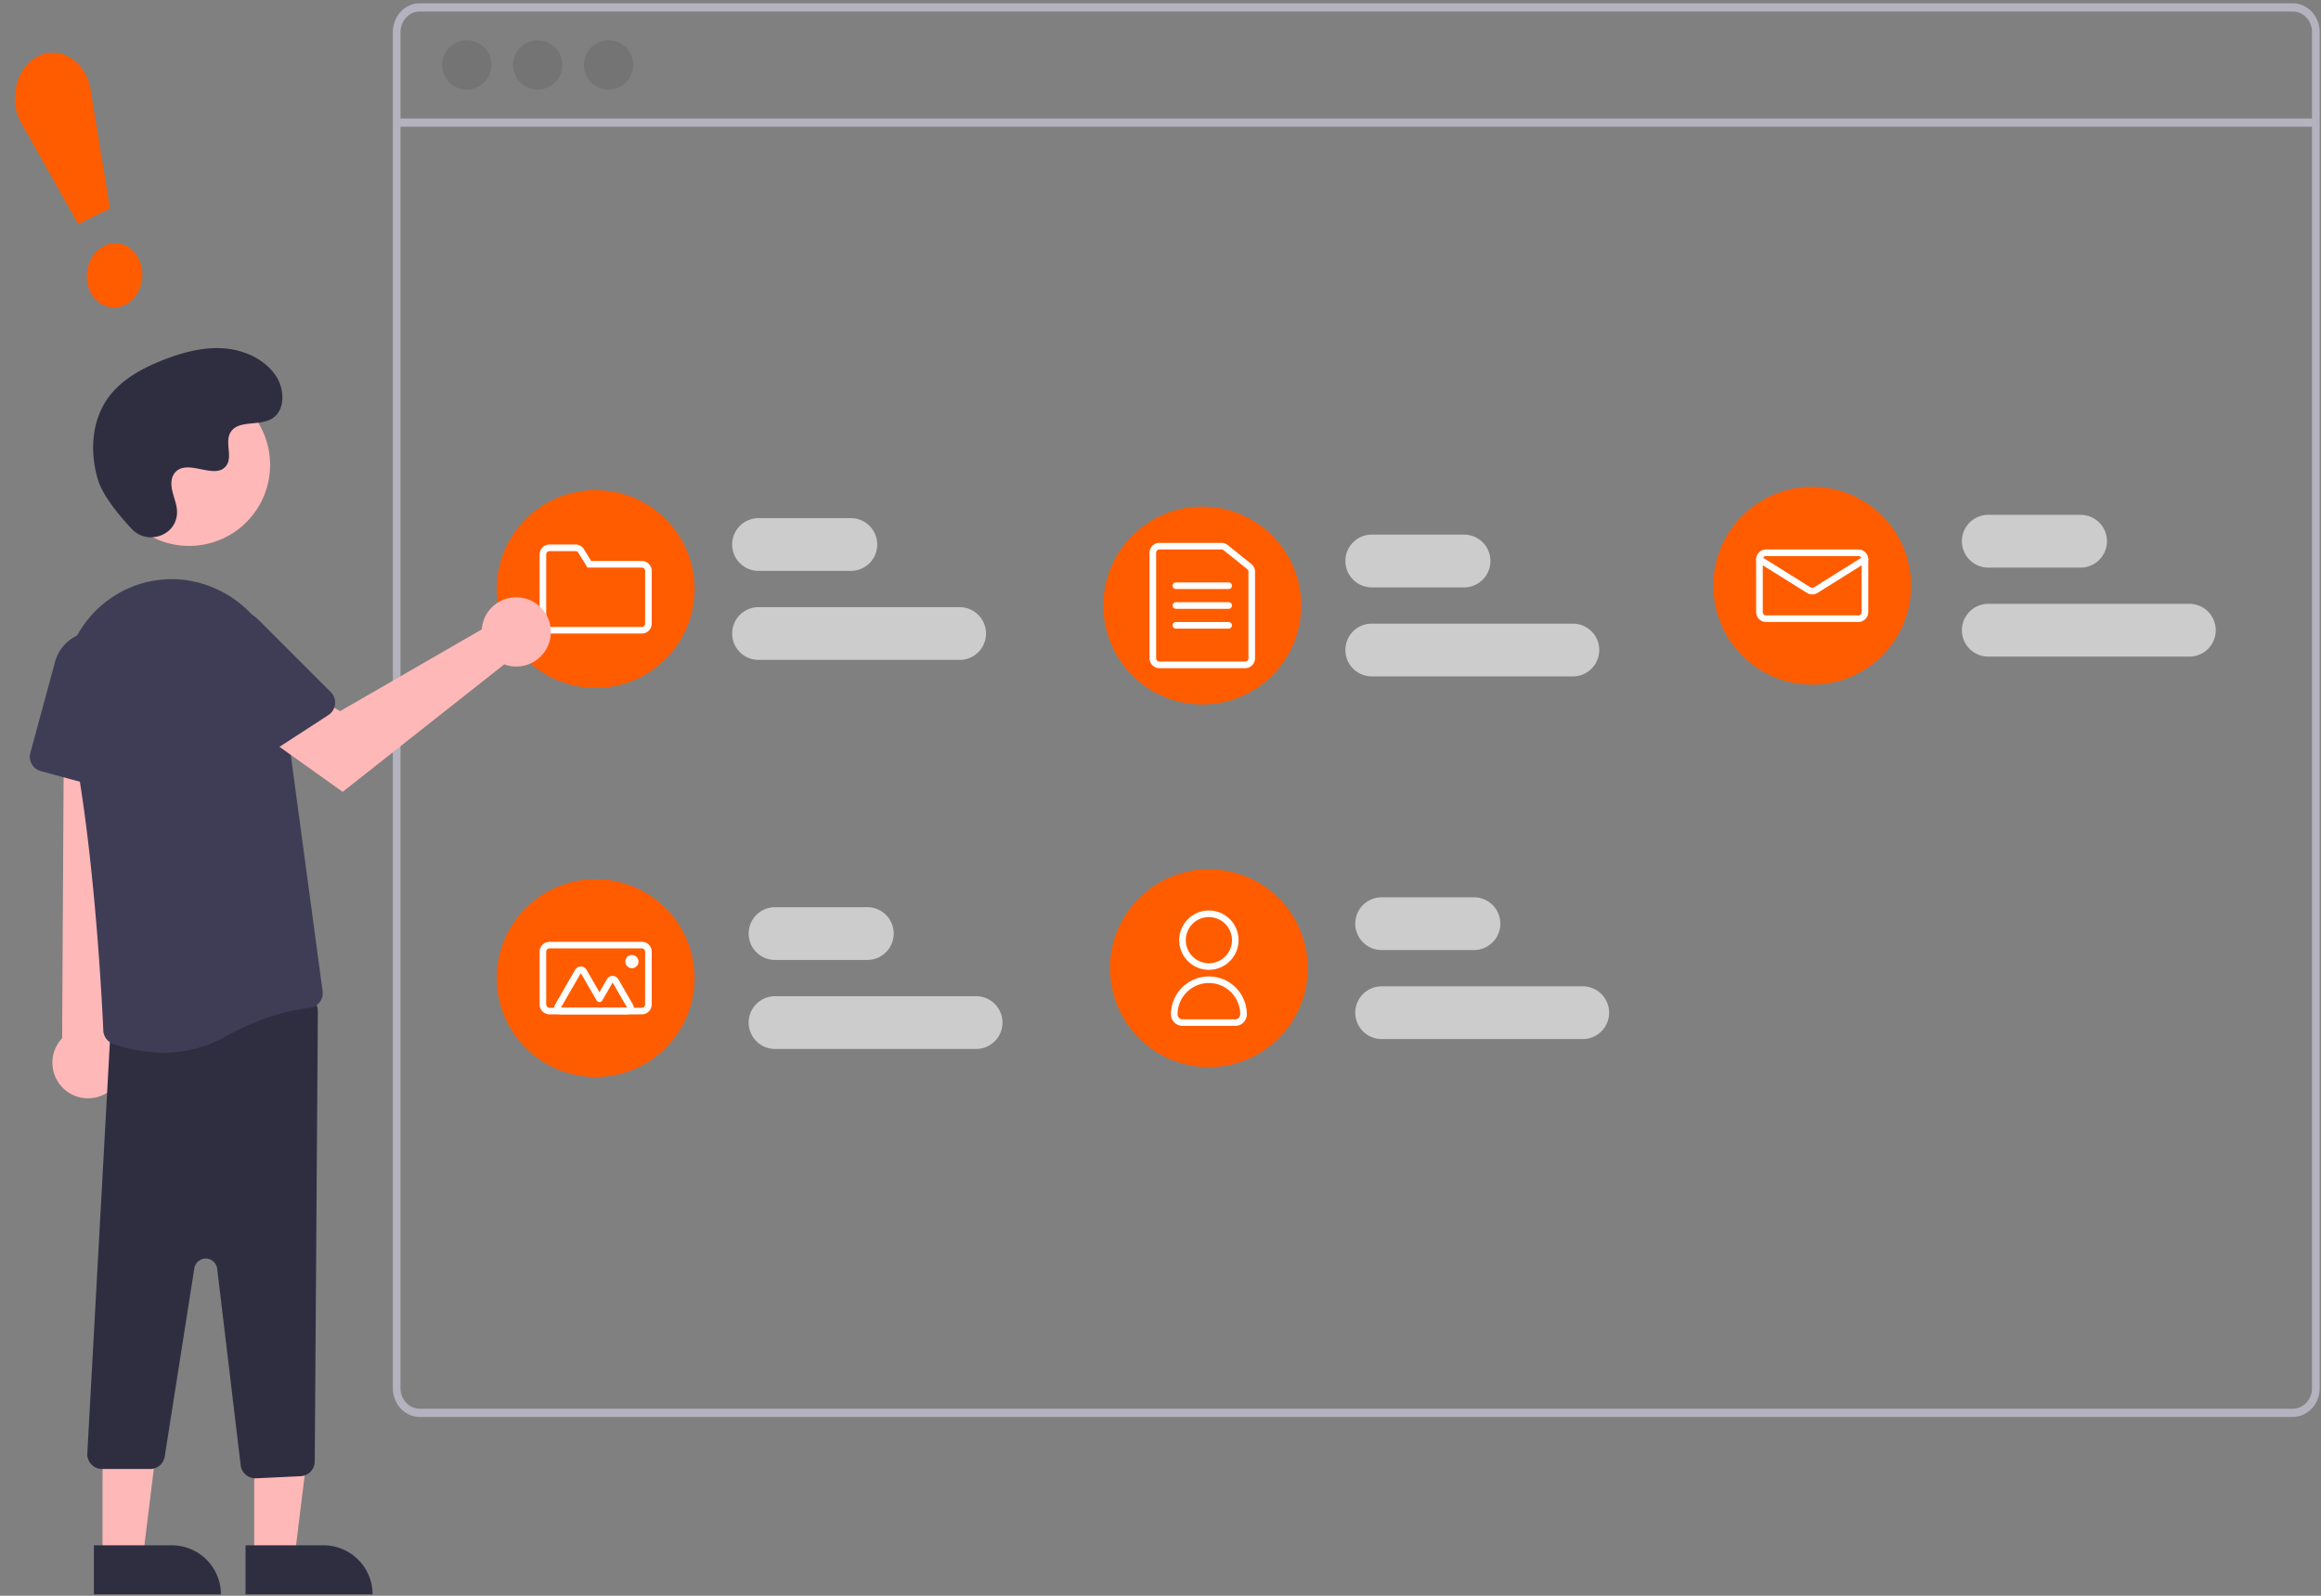
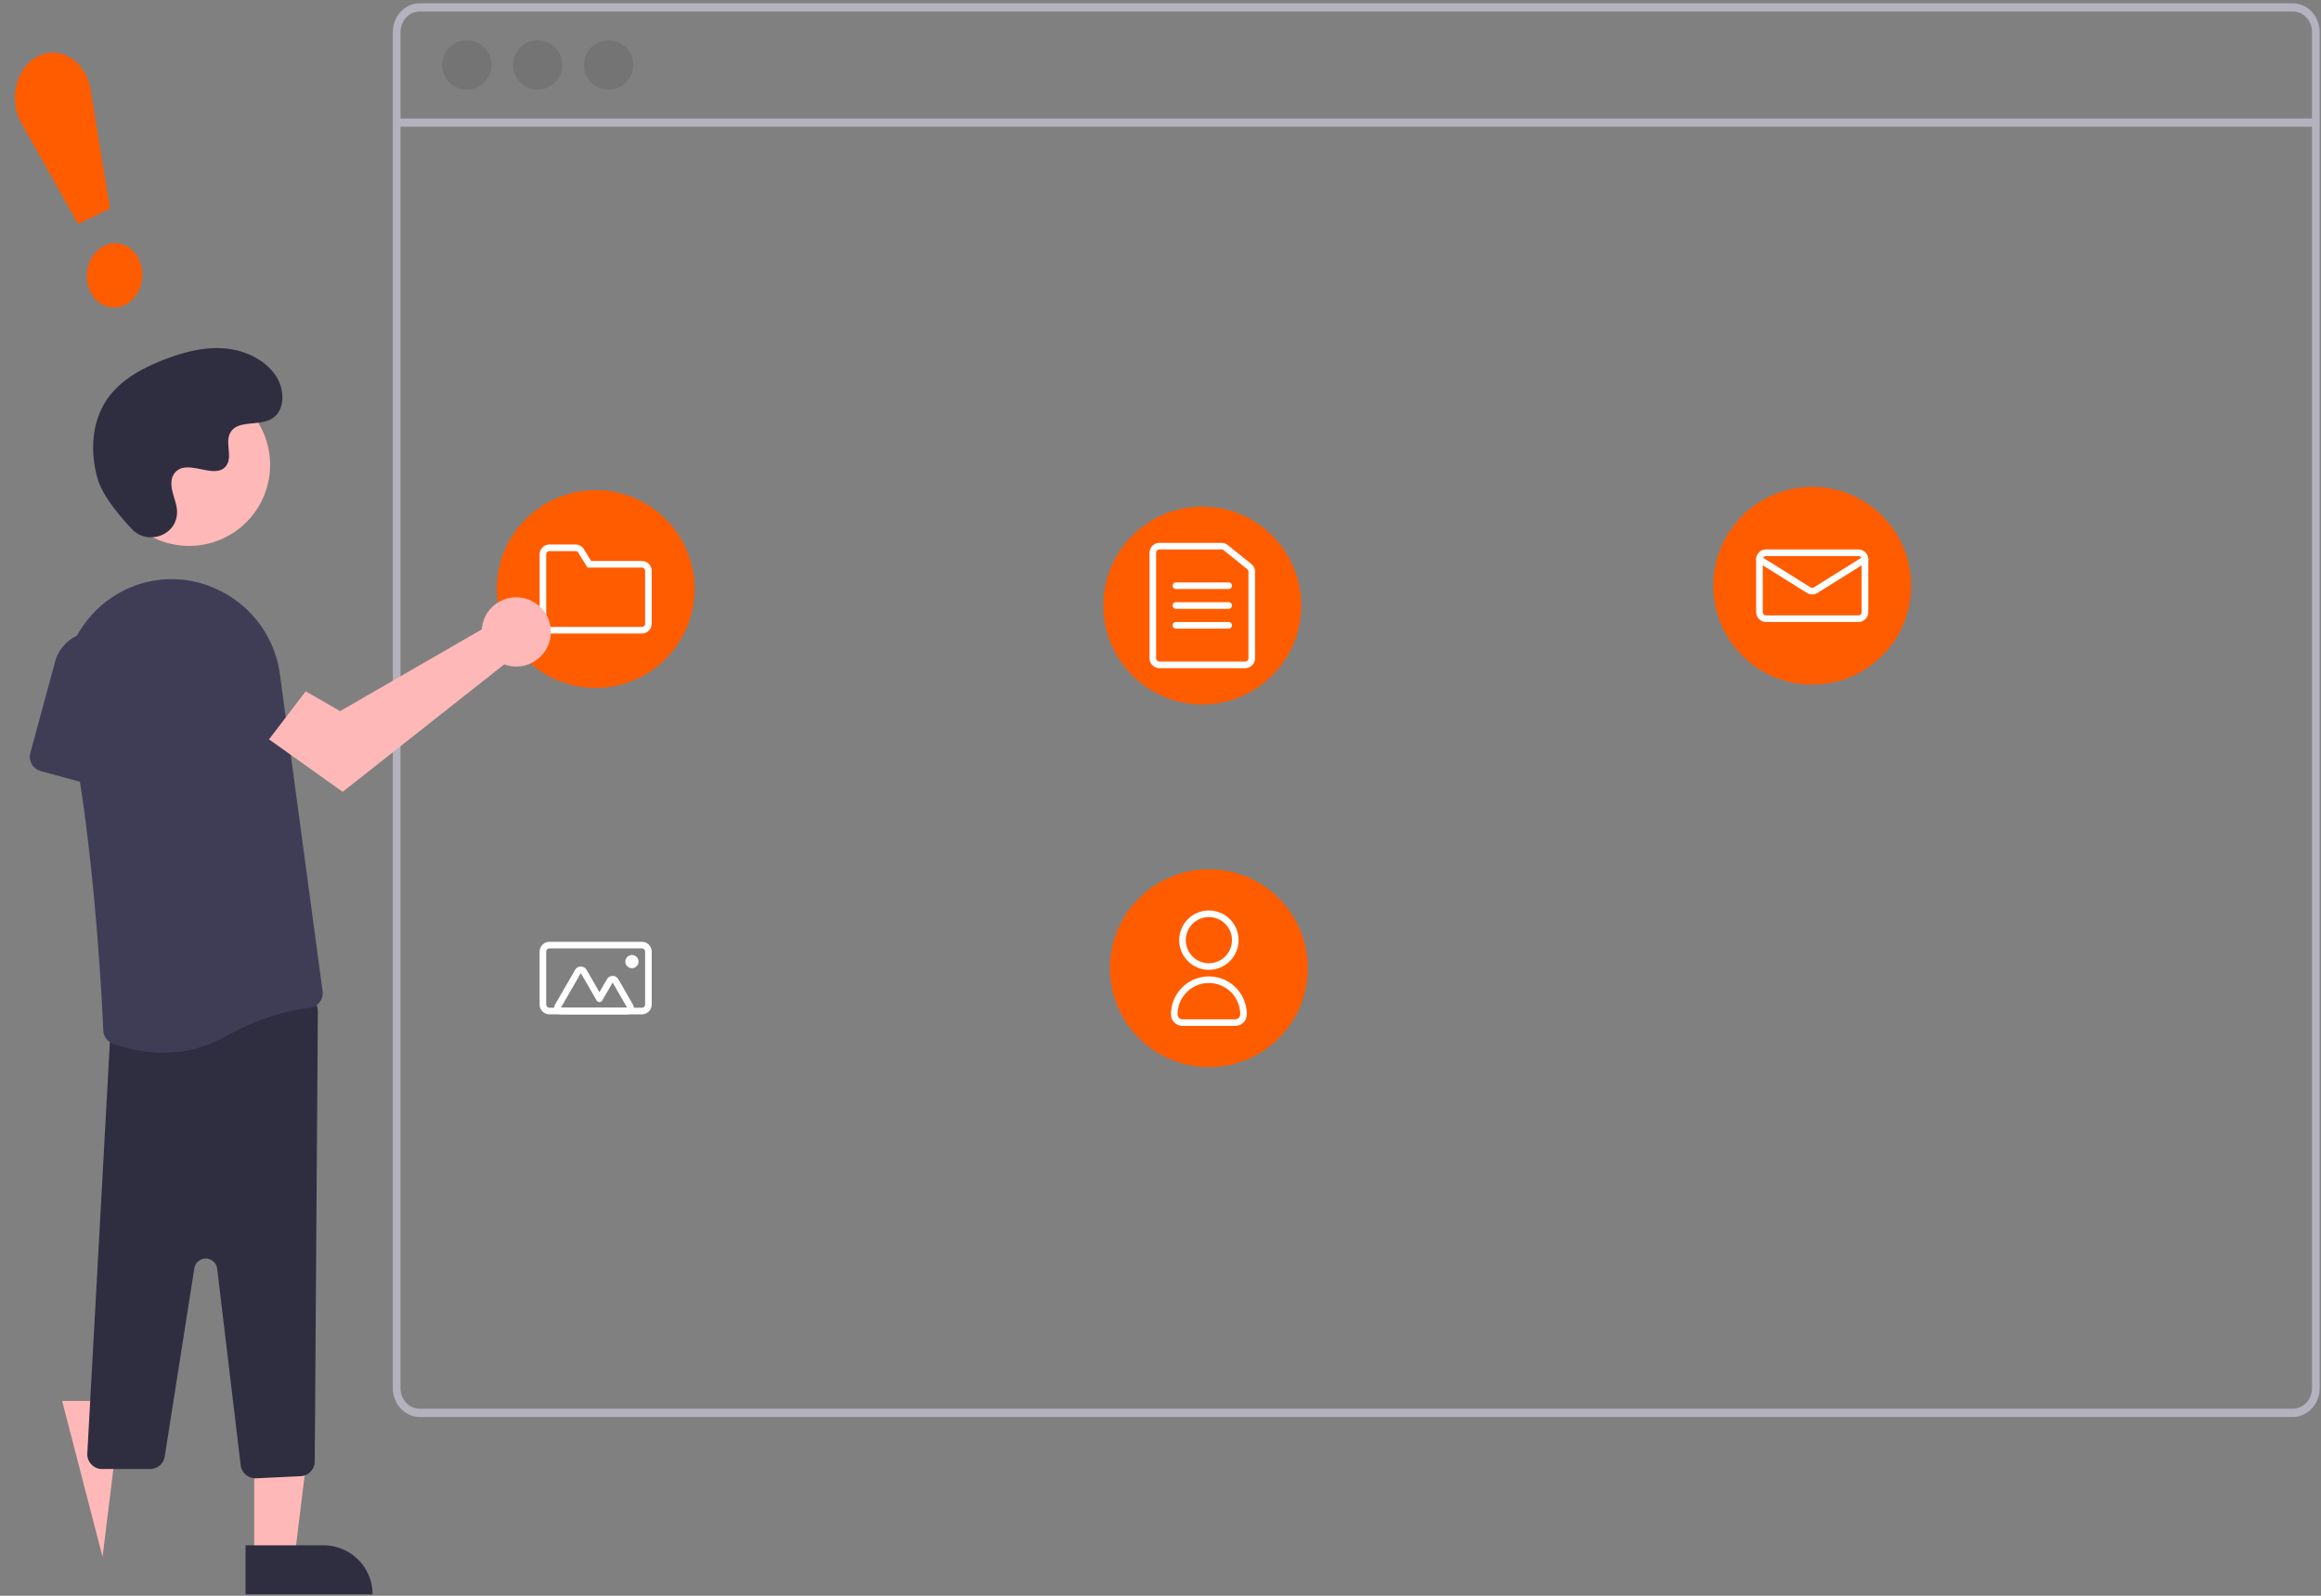
<svg xmlns="http://www.w3.org/2000/svg" fill="none" height="484" width="704">
  <rect width="100%" height="100%" fill="#808080" stroke="none" />
  <path d="m37.862 92.503c4.322-2.104 6.432-7.827 4.715-12.783-1.718-4.955-6.614-7.266-10.935-5.162-4.322 2.105-6.432 7.828-4.715 12.783 1.718 4.955 6.614 7.267 10.935 5.162zm-4.498-29.271-9.666 4.707-17.757-31.548a16.203 16.203 0 0 1 -1.364-5.559 16.45 16.45 0 0 1 .627-5.718c.54-1.828 1.396-3.496 2.51-4.895 1.116-1.4 2.466-2.5 3.963-3.231a9.871 9.871 0 0 1 4.733-1.011c1.623.064 3.221.535 4.69 1.383 1.47.847 2.779 2.053 3.842 3.538 1.064 1.486 1.858 3.218 2.333 5.087z" fill="#ff5c00" />
  <path d="m695.432 1h-568.118c-2.164.002-4.239.921-5.769 2.556s-2.39 3.852-2.392 6.164v411.32c.002 2.312.862 4.529 2.392 6.164s3.605 2.554 5.769 2.556h568.118c1.18 0 2.346-.273 3.417-.802a8.235 8.235 0 0 0 2.789-2.258c.064-.075.124-.155.177-.24a8.265 8.265 0 0 0 1.17-2.11 9.011 9.011 0 0 0 .618-3.31v-411.32c-.003-2.314-.865-4.532-2.397-6.167-1.532-1.635-3.609-2.553-5.774-2.553zm5.84 420.04a6.477 6.477 0 0 1 -.964 3.42 6.19 6.19 0 0 1 -2.209 2.12 5.487 5.487 0 0 1 -2.667.69h-568.118c-1.546-.002-3.028-.659-4.121-1.827s-1.708-2.751-1.71-4.403v-411.32c.002-1.652.617-3.235 1.71-4.403s2.575-1.825 4.121-1.827h568.118c1.547 0 3.032.656 4.127 1.824s1.711 2.753 1.713 4.406z" fill="#b3b2be" />
  <path d="m702.355 35.95h-581.96v2.492h581.96v-2.493z" fill="#b3b2be" />
  <path d="m141.584 27.175a7.478 7.478 0 1 0 .001-14.957 7.478 7.478 0 0 0 -.001 14.957zm21.501 0a7.478 7.478 0 1 0 0-14.957 7.478 7.478 0 0 0 0 14.957zm21.5 0a7.478 7.478 0 1 0 .001-14.957 7.478 7.478 0 0 0 -.001 14.957z" fill="#747474" />
-   <path d="m258.078 173.152h-28a8 8 0 0 1 0-16h28a8 8 0 1 1 0 16zm33 27h-61a8 8 0 0 1 0-16h61a8 8 0 1 1 0 16zm-28 91h-28a8 8 0 0 1 0-16h28a8 8 0 1 1 0 16zm33 27h-61a8 8 0 0 1 0-16h61a8 8 0 1 1 0 16zm151-30h-28a8 8 0 0 1 0-16h28a8 8 0 1 1 0 16zm33 27h-61a8 8 0 0 1 0-16h61a8 8 0 1 1 0 16zm-36-137h-28a8 8 0 0 1 0-16h28a8 8 0 1 1 0 16zm33 27h-61a8 8 0 0 1 0-16h61a8 8 0 1 1 0 16zm154-33h-28a8 8 0 0 1 0-16h28a8 8 0 1 1 0 16zm33 27h-61a8 8 0 0 1 0-16h61a8 8 0 1 1 0 16z" fill="#ccc" />
  <path d="m180.677 208.652c16.568 0 30-13.431 30-30s-13.432-30-30-30c-16.569 0-30 13.431-30 30s13.431 30 30 30z" fill="#ff5c00" />
  <path d="m194.677 192.152h-28a3.002 3.002 0 0 1 -3-3v-21a3 3 0 0 1 3-3h7.882a2.982 2.982 0 0 1 2.555 1.427l2.199 3.573h15.364a3 3 0 0 1 3 3v16a3.003 3.003 0 0 1 -3 3zm-28-25a1.003 1.003 0 0 0 -1 1v21a1.003 1.003 0 0 0 1 1h28a1.003 1.003 0 0 0 1-1v-16a1.003 1.003 0 0 0 -1-1h-16.482l-2.784-4.524a.999.999 0 0 0 -.852-.476z" fill="#fff" />
  <path d="m364.677 213.652c16.568 0 30-13.431 30-30s-13.432-30-30-30c-16.569 0-30 13.431-30 30s13.431 30 30 30z" fill="#ff5c00" />
  <path d="m377.677 202.652h-26a3.002 3.002 0 0 1 -3-3v-32a3 3 0 0 1 3-3h18.839a3.009 3.009 0 0 1 1.88.662l7.16 5.754a2.988 2.988 0 0 1 1.121 2.338v26.246a3.003 3.003 0 0 1 -3 3zm-26-36a1.003 1.003 0 0 0 -1 1v32a1.003 1.003 0 0 0 1 1h26a1.003 1.003 0 0 0 1-1v-26.246a.993.993 0 0 0 -.374-.779l-7.161-5.755a1.001 1.001 0 0 0 -.626-.22z" fill="#fff" />
  <path d="m372.677 178.652h-16a.997.997 0 0 1 -1-1 1 1 0 0 1 1-1h16a1.003 1.003 0 0 1 1 1 .997.997 0 0 1 -1 1zm0 6h-16a.997.997 0 0 1 -1-1 1 1 0 0 1 1-1h16a1.003 1.003 0 0 1 1 1 .997.997 0 0 1 -1 1zm0 6h-16a.997.997 0 0 1 -1-1 1 1 0 0 1 1-1h16a1.003 1.003 0 0 1 1 1 .997.997 0 0 1 -1 1z" fill="#fff" />
  <path d="m549.677 207.652c16.568 0 30-13.431 30-30s-13.432-30-30-30c-16.569 0-30 13.431-30 30s13.431 30 30 30z" fill="#ff5c00" />
  <path d="m563.676 188.652h-28a3.004 3.004 0 0 1 -3-3v-16a3.005 3.005 0 0 1 3-3h28a3.003 3.003 0 0 1 3 3v16a3.002 3.002 0 0 1 -3 3zm-28-20a1 1 0 0 0 -1 1v16a1.004 1.004 0 0 0 1 1h28a1 1 0 0 0 1-1v-16a1 1 0 0 0 -1-1z" fill="#fff" />
  <path d="m549.676 180.29a3.005 3.005 0 0 1 -1.589-.452l-14.941-9.338a1 1 0 0 1 1.061-1.696l14.94 9.337a1.003 1.003 0 0 0 1.06 0l14.939-9.337a.999.999 0 0 1 1.377.319c.14.225.186.496.127.754-.06.258-.219.482-.443.623l-14.94 9.338a3.007 3.007 0 0 1 -1.591.452z" fill="#fff" />
-   <path d="m180.677 326.652c16.568 0 30-13.431 30-30s-13.432-30-30-30c-16.569 0-30 13.431-30 30s13.431 30 30 30z" fill="#ff5c00" />
  <path d="m194.677 307.652h-28a3.002 3.002 0 0 1 -3-3v-16a3 3 0 0 1 3-3h28a3 3 0 0 1 3 3v16a3.003 3.003 0 0 1 -3 3zm-28-20a1.003 1.003 0 0 0 -1 1v16a1.003 1.003 0 0 0 1 1h28a1.003 1.003 0 0 0 1-1v-16a1.003 1.003 0 0 0 -1-1z" fill="#fff" />
  <path d="m190.239 307.652h-20.124a1.995 1.995 0 0 1 -1.732-1 1.995 1.995 0 0 1 0-2l6.061-10.5a2.01 2.01 0 0 1 1.733-1 2.006 2.006 0 0 1 1.732 1l3.915 6.781 2.268-3.928a1.992 1.992 0 0 1 1.732-1 1.995 1.995 0 0 1 1.732 1l4.415 7.647a1.995 1.995 0 0 1 0 2 1.992 1.992 0 0 1 -1.732 1zm0-2-4.415-7.647-3.134 5.428a1.006 1.006 0 0 1 -.366.367 1.006 1.006 0 0 1 -1 0 .999.999 0 0 1 -.366-.367l-4.781-8.281-6.062 10.5zm1.438-12a2 2 0 1 0 0-4 2 2 0 0 0 0 4z" fill="#fff" />
  <path d="m366.677 323.652c16.568 0 30-13.431 30-30s-13.432-30-30-30c-16.569 0-30 13.431-30 30s13.431 30 30 30z" fill="#ff5c00" />
  <path d="m366.677 294.152a9 9 0 1 1 9-9 9.012 9.012 0 0 1 -9 9zm0-16a7 7 0 1 0 7 7 7.007 7.007 0 0 0 -7-7zm8 33h-16a3.504 3.504 0 0 1 -3.5-3.5 11.5 11.5 0 1 1 23 0 3.504 3.504 0 0 1 -3.5 3.5zm-8-13a9.51 9.51 0 0 0 -9.5 9.5c0 .398.158.779.44 1.06.281.282.662.44 1.06.44h16a1.504 1.504 0 0 0 1.5-1.5 9.512 9.512 0 0 0 -9.5-9.5z" fill="#fff" />
  <path d="m77.106 472.198h12.26l5.832-47.288-18.094.001z" fill="#ffb8b8" />
  <path d="m113.01 483.581-38.53.002-.002-14.887 23.644-.001a14.889 14.889 0 0 1 14.888 14.886z" fill="#2f2e41" />
-   <path d="m31.106 472.198h12.26l5.832-47.288-18.094.001z" fill="#ffb8b8" />
-   <path d="m67.01 483.581-38.53.002-.002-14.887 23.644-.001a14.89 14.89 0 0 1 14.888 14.886z" fill="#2f2e41" />
-   <path d="m32.603 331.36a10.754 10.754 0 0 0 4.847-7.69 10.746 10.746 0 0 0 -2.785-8.653l8.073-114.558-23.253 2.255-.639 112.187a10.8 10.8 0 0 0 13.757 16.459z" fill="#ffb8b8" />
+   <path d="m31.106 472.198l5.832-47.288-18.094.001z" fill="#ffb8b8" />
  <path d="m77.471 448.381a4.514 4.514 0 0 1 -4.468-3.965l-7.127-59.603a3.502 3.502 0 0 0 -3.41-3.084 3.497 3.497 0 0 0 -3.522 2.956l-8.977 57.068a4.48 4.48 0 0 1 -4.446 3.8h-14.55a4.487 4.487 0 0 1 -3.194-1.33 4.493 4.493 0 0 1 -1.306-3.204l6.945-126.534a4.473 4.473 0 0 1 3.853-4.42l53.994-7.838a4.503 4.503 0 0 1 5.146 4.486l-.942 136.556a4.498 4.498 0 0 1 -4.286 4.463l-13.496.644a3.82 3.82 0 0 1 -.214.005z" fill="#2f2e41" />
  <path d="m49.479 319.265a45.083 45.083 0 0 1 -15.226-2.711 4.457 4.457 0 0 1 -2.918-4.005c-.466-10.336-3.191-63.543-11.125-95.999a33.175 33.175 0 0 1 12.637-34.573c.427-.306.862-.608 1.305-.903a32.304 32.304 0 0 1 31.395-2.461 33.222 33.222 0 0 1 19.364 25.957l12.938 96.051a4.479 4.479 0 0 1 -.932 3.401 4.426 4.426 0 0 1 -3.053 1.673c-4.483.447-13.78 2.185-25.68 8.796a38.12 38.12 0 0 1 -18.705 4.774z" fill="#3f3d56" />
  <path d="m33.662 239.647-21.29-5.773a4.504 4.504 0 0 1 -3.166-5.521l7.484-27.605a12.397 12.397 0 0 1 13.941-8.996 12.397 12.397 0 0 1 10.406 12.923l-1.704 30.876a4.5 4.5 0 0 1 -5.671 4.096z" fill="#3f3d56" />
  <path d="m57.362 165.571c13.565 0 24.561-10.996 24.561-24.561s-10.996-24.561-24.56-24.561c-13.565 0-24.562 10.996-24.562 24.561s10.997 24.561 24.561 24.561zm89.004 23.694a10.425 10.425 0 0 0 -.239 1.64l-42.958 24.782-10.441-6.011-11.131 14.572 22.337 15.921 49.008-38.663a10.496 10.496 0 1 0 -6.576-12.241z" fill="#ffb8b8" />
-   <path d="m99.61 216.883-18.505 12.008a4.508 4.508 0 0 1 -6.225-1.325l-15.57-23.992a12.399 12.399 0 0 1 19.168-15.516l21.864 21.868a4.503 4.503 0 0 1 .654 5.534 4.5 4.5 0 0 1 -1.387 1.423z" fill="#3f3d56" />
  <path d="m39.982 160.442c4.582 4.88 13.091 2.26 13.688-4.408a8.055 8.055 0 0 0 -.01-1.555c-.308-2.954-2.015-5.635-1.606-8.754a4.591 4.591 0 0 1 .84-2.149c3.651-4.889 12.223 2.187 15.668-2.239 2.113-2.714-.37-6.987 1.251-10.021 2.14-4.003 8.479-2.028 12.454-4.221 4.423-2.439 4.158-9.225 1.247-13.352-3.55-5.034-9.776-7.72-15.924-8.107-6.147-.387-12.253 1.275-17.992 3.511-6.52 2.542-12.987 6.054-17 11.788-4.88 6.973-5.35 16.348-2.91 24.502 1.485 4.96 6.552 11.019 10.294 15.005z" fill="#2f2e41" />
</svg>